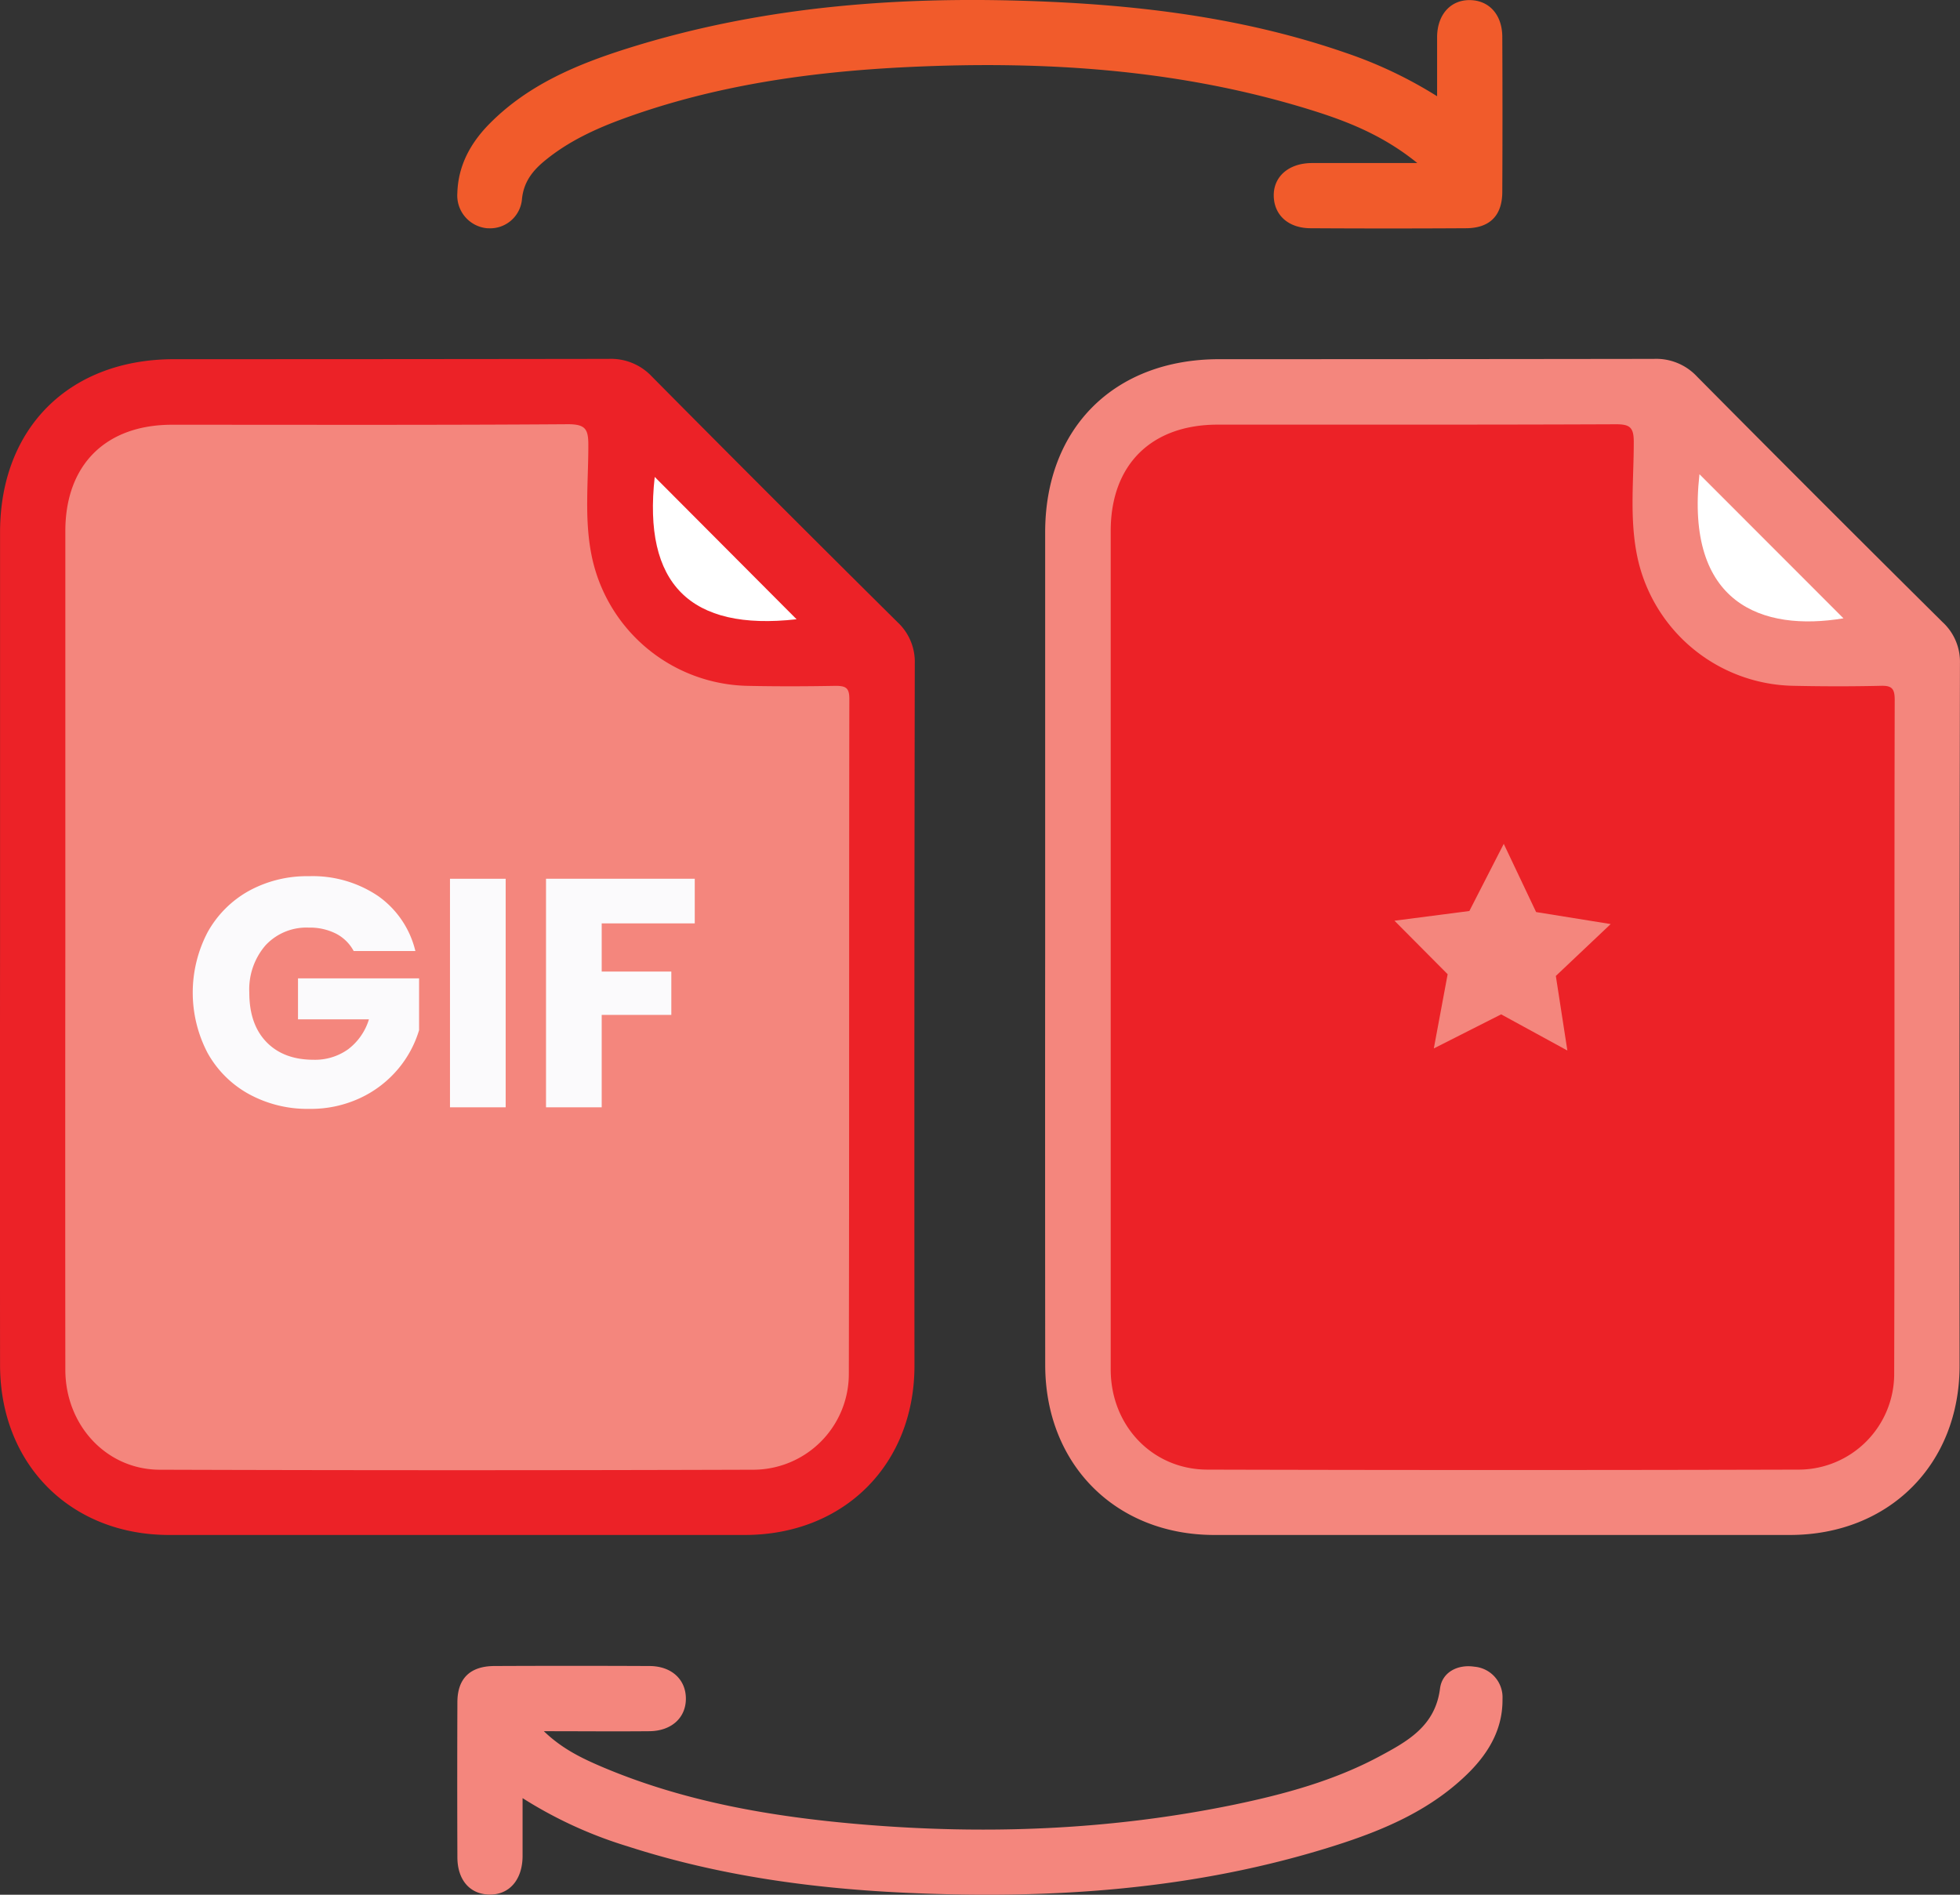
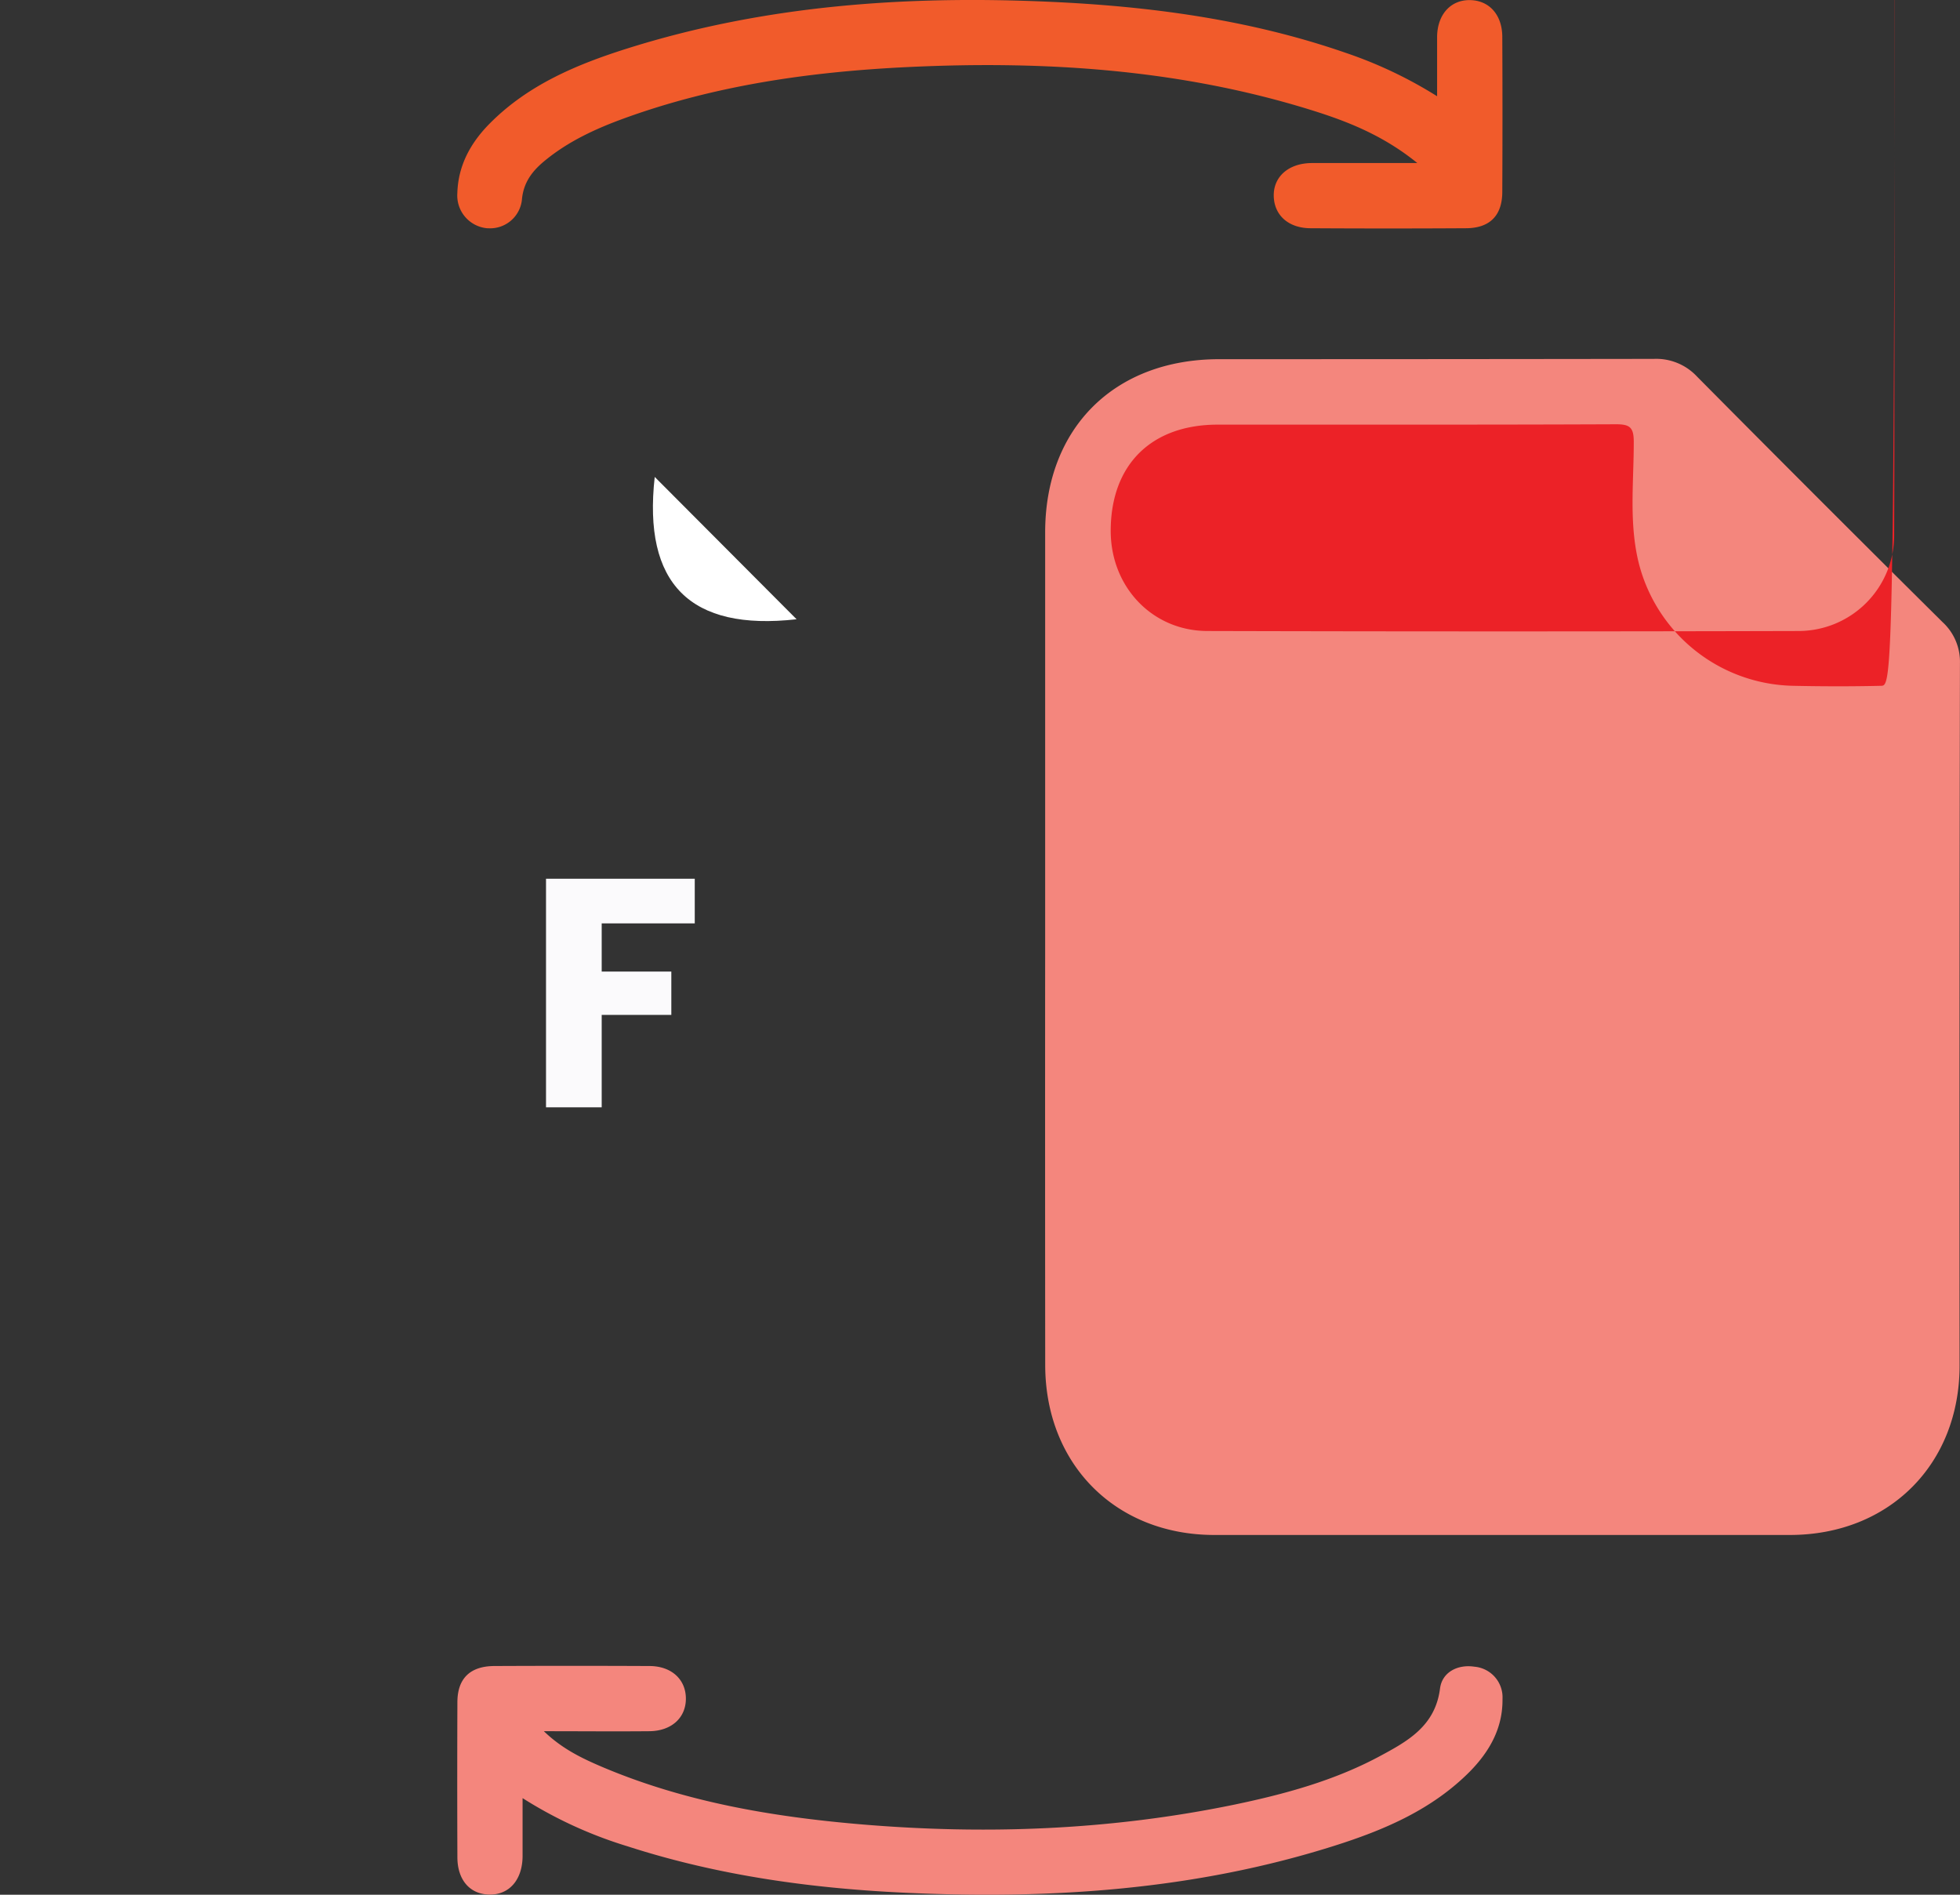
<svg xmlns="http://www.w3.org/2000/svg" id="Layer_1" data-name="Layer 1" viewBox="0 0 375.55 363.03">
  <rect x="0" y="0" width="375.55" height="363.03" fill="#333333" stroke="none" />
  <defs>
    <style>.cls-1{fill:#ec2227;}.cls-2{fill:#f4867d;}.cls-3{fill:#f15b2b;}.cls-4{fill:#fff;}.cls-5{isolation:isolate;}.cls-6{fill:#fbfafc;}</style>
  </defs>
-   <path class="cls-1" d="M28.24,203.42V124c0-20,13.26-33.19,33.35-33.19q41.64,0,83.29-.06a10.73,10.73,0,0,1,8.29,3.42q23.4,23.61,47,47a10.36,10.36,0,0,1,3.34,7.93q-.12,67.26-.06,134.53c0,19-13.54,32.45-32.51,32.46H60.66c-18.93,0-32.4-13.55-32.42-32.55Q28.21,243.5,28.24,203.42Z" transform="translate(-28.23 -21.99)" />
  <path class="cls-2" d="M228.49,203.42V124c0-20,13.26-33.19,33.35-33.19q41.66,0,83.29-.06a10.69,10.69,0,0,1,8.29,3.42q23.41,23.61,47,47a10.31,10.31,0,0,1,3.35,7.93q-.12,67.26-.07,134.53c0,18.95-13.54,32.45-32.51,32.46H260.92c-18.94,0-32.4-13.55-32.42-32.55Q228.46,243.5,228.49,203.42Z" transform="translate(-28.23 -21.99)" />
  <path class="cls-3" d="M303.59,40.43c0-4.26,0-7.87,0-11.47.08-4.23,2.62-7,6.29-6.95s6.17,2.78,6.2,7q.07,14.85,0,29.71c0,4.59-2.41,7-7,7q-14.85.09-29.7,0c-4.28,0-7-2.5-7.09-6.15s2.76-6.31,7.28-6.34H299.8c-6.56-5.32-13.4-8-20.42-10.18-25.19-7.82-51.08-9.46-77.23-8.21-18.52.89-36.77,3.45-54.31,9.82-5.5,2-10.82,4.45-15.38,8.25-2.24,1.87-3.88,4-4.21,7.16a6.12,6.12,0,0,1-6.55,5.65h-.17A6.3,6.3,0,0,1,115.86,59c.15-5.37,2.6-9.74,6.3-13.44,7.29-7.31,16.5-11.19,26.1-14.23,26.41-8.35,53.58-10.23,81.05-9,19.29.86,38.33,3.4,56.7,9.76A82.79,82.79,0,0,1,303.59,40.43Z" transform="translate(-28.23 -21.99)" />
  <path class="cls-2" d="M128.36,366.51v11.18c-.05,4.5-2.57,7.36-6.35,7.3s-6.12-2.83-6.14-7.11q-.06-14.86,0-29.73c0-4.56,2.43-6.92,7.06-6.95q14.85-.07,29.72,0c4.25,0,7,2.58,7,6.25s-2.76,6.2-7,6.24c-6.51.06-13,0-20.21,0,3.63,3.5,7.57,5.32,11.54,7,15.65,6.57,32.18,9.38,48.94,10.82,24.14,2.06,48.18,1.15,72-3.79,9.56-2,19-4.58,27.64-9.22,5.41-2.9,10.68-5.81,11.59-13,.4-3.12,3.37-4.66,6.59-4.17a5.89,5.89,0,0,1,5.38,6.19c.06,5.54-2.44,10-6.23,13.87-7.27,7.34-16.48,11.25-26.08,14.28-26.55,8.4-53.87,10.23-81.49,9-18.26-.81-36.28-3.26-53.76-8.9A82.12,82.12,0,0,1,128.36,366.51Z" transform="translate(-28.23 -21.99)" />
-   <path class="cls-2" d="M40.75,203.51V123.75c0-12.69,7.72-20.38,20.46-20.38,25.28,0,50.56.08,75.84-.1,3.44,0,3.92,1,3.91,4.11,0,6.89-.76,13.81.55,20.66a31.15,31.15,0,0,0,30,25.36c5.61.12,11.21.1,16.81,0,2,0,2.66.39,2.65,2.54-.07,43.13,0,86.27-.1,129.41a18.34,18.34,0,0,1-18.22,18.24q-56.88.18-113.76,0c-10.28,0-18.12-8.54-18.14-19.13Q40.71,244,40.75,203.51Z" transform="translate(-28.23 -21.99)" />
-   <path class="cls-1" d="M388.64,153.39c-5.6.13-11.21.12-16.81,0a31.14,31.14,0,0,1-30-25.33c-1.36-7.1-.55-14.3-.56-21.44,0-2.83-.83-3.35-3.48-3.34-25.41.11-50.82.06-76.23.07-12.75,0-20.5,7.69-20.51,20.35V284.38c0,10.78,8,19.16,18.5,19.19q56.68.15,113.37,0a18.34,18.34,0,0,0,18.25-18.21c.12-43.13,0-86.27.1-129.4C391.25,153.89,390.66,153.34,388.64,153.39Z" transform="translate(-28.23 -21.99)" />
-   <path class="cls-4" d="M353.86,112.85l27.59,27.61C365.86,143.05,351.09,137.69,353.86,112.85Z" transform="translate(-28.23 -21.99)" />
+   <path class="cls-1" d="M388.64,153.39c-5.6.13-11.21.12-16.81,0a31.14,31.14,0,0,1-30-25.33c-1.36-7.1-.55-14.3-.56-21.44,0-2.83-.83-3.35-3.48-3.34-25.41.11-50.82.06-76.23.07-12.75,0-20.5,7.69-20.51,20.35c0,10.78,8,19.16,18.5,19.19q56.68.15,113.37,0a18.34,18.34,0,0,0,18.25-18.21c.12-43.13,0-86.27.1-129.4C391.25,153.89,390.66,153.34,388.64,153.39Z" transform="translate(-28.23 -21.99)" />
  <path class="cls-4" d="M180.86,140.64q-30.62,3.45-27.18-27.27C162.7,122.43,171.86,131.62,180.86,140.64Z" transform="translate(-28.23 -21.99)" />
  <polygon class="cls-2" points="300.32 201.28 287.63 194.35 274.73 200.88 277.38 186.66 267.19 176.41 281.54 174.55 288.13 161.68 294.33 174.75 308.62 177.05 298.11 186.99 300.32 201.28" />
  <g class="cls-5">
-     <path class="cls-6" d="M96,204.21a8,8,0,0,0-3.4-3.34,11.09,11.09,0,0,0-5.21-1.15,10.69,10.69,0,0,0-8.29,3.4A12.9,12.9,0,0,0,76,212.19q0,6.06,3.28,9.45t9,3.4a10.9,10.9,0,0,0,6.64-2,11.32,11.32,0,0,0,4-5.74H85.33v-7.86h23.2v9.92a20.84,20.84,0,0,1-4,7.42,21.11,21.11,0,0,1-7.2,5.55,22.32,22.32,0,0,1-9.85,2.12,23.34,23.34,0,0,1-11.57-2.84A20.17,20.17,0,0,1,68,223.73a24.93,24.93,0,0,1,0-23.11,20.3,20.3,0,0,1,7.89-7.92,23.13,23.13,0,0,1,11.53-2.83,22.41,22.41,0,0,1,13.26,3.8,18,18,0,0,1,7.14,10.54Z" transform="translate(-28.23 -21.99)" />
-     <path class="cls-6" d="M125.12,190.36v43.79H114.45V190.36Z" transform="translate(-28.23 -21.99)" />
    <path class="cls-6" d="M161.35,190.36v8.55H143.52v9.23h13.34v8.3H143.52v17.71H132.85V190.36Z" transform="translate(-28.23 -21.99)" />
  </g>
</svg>